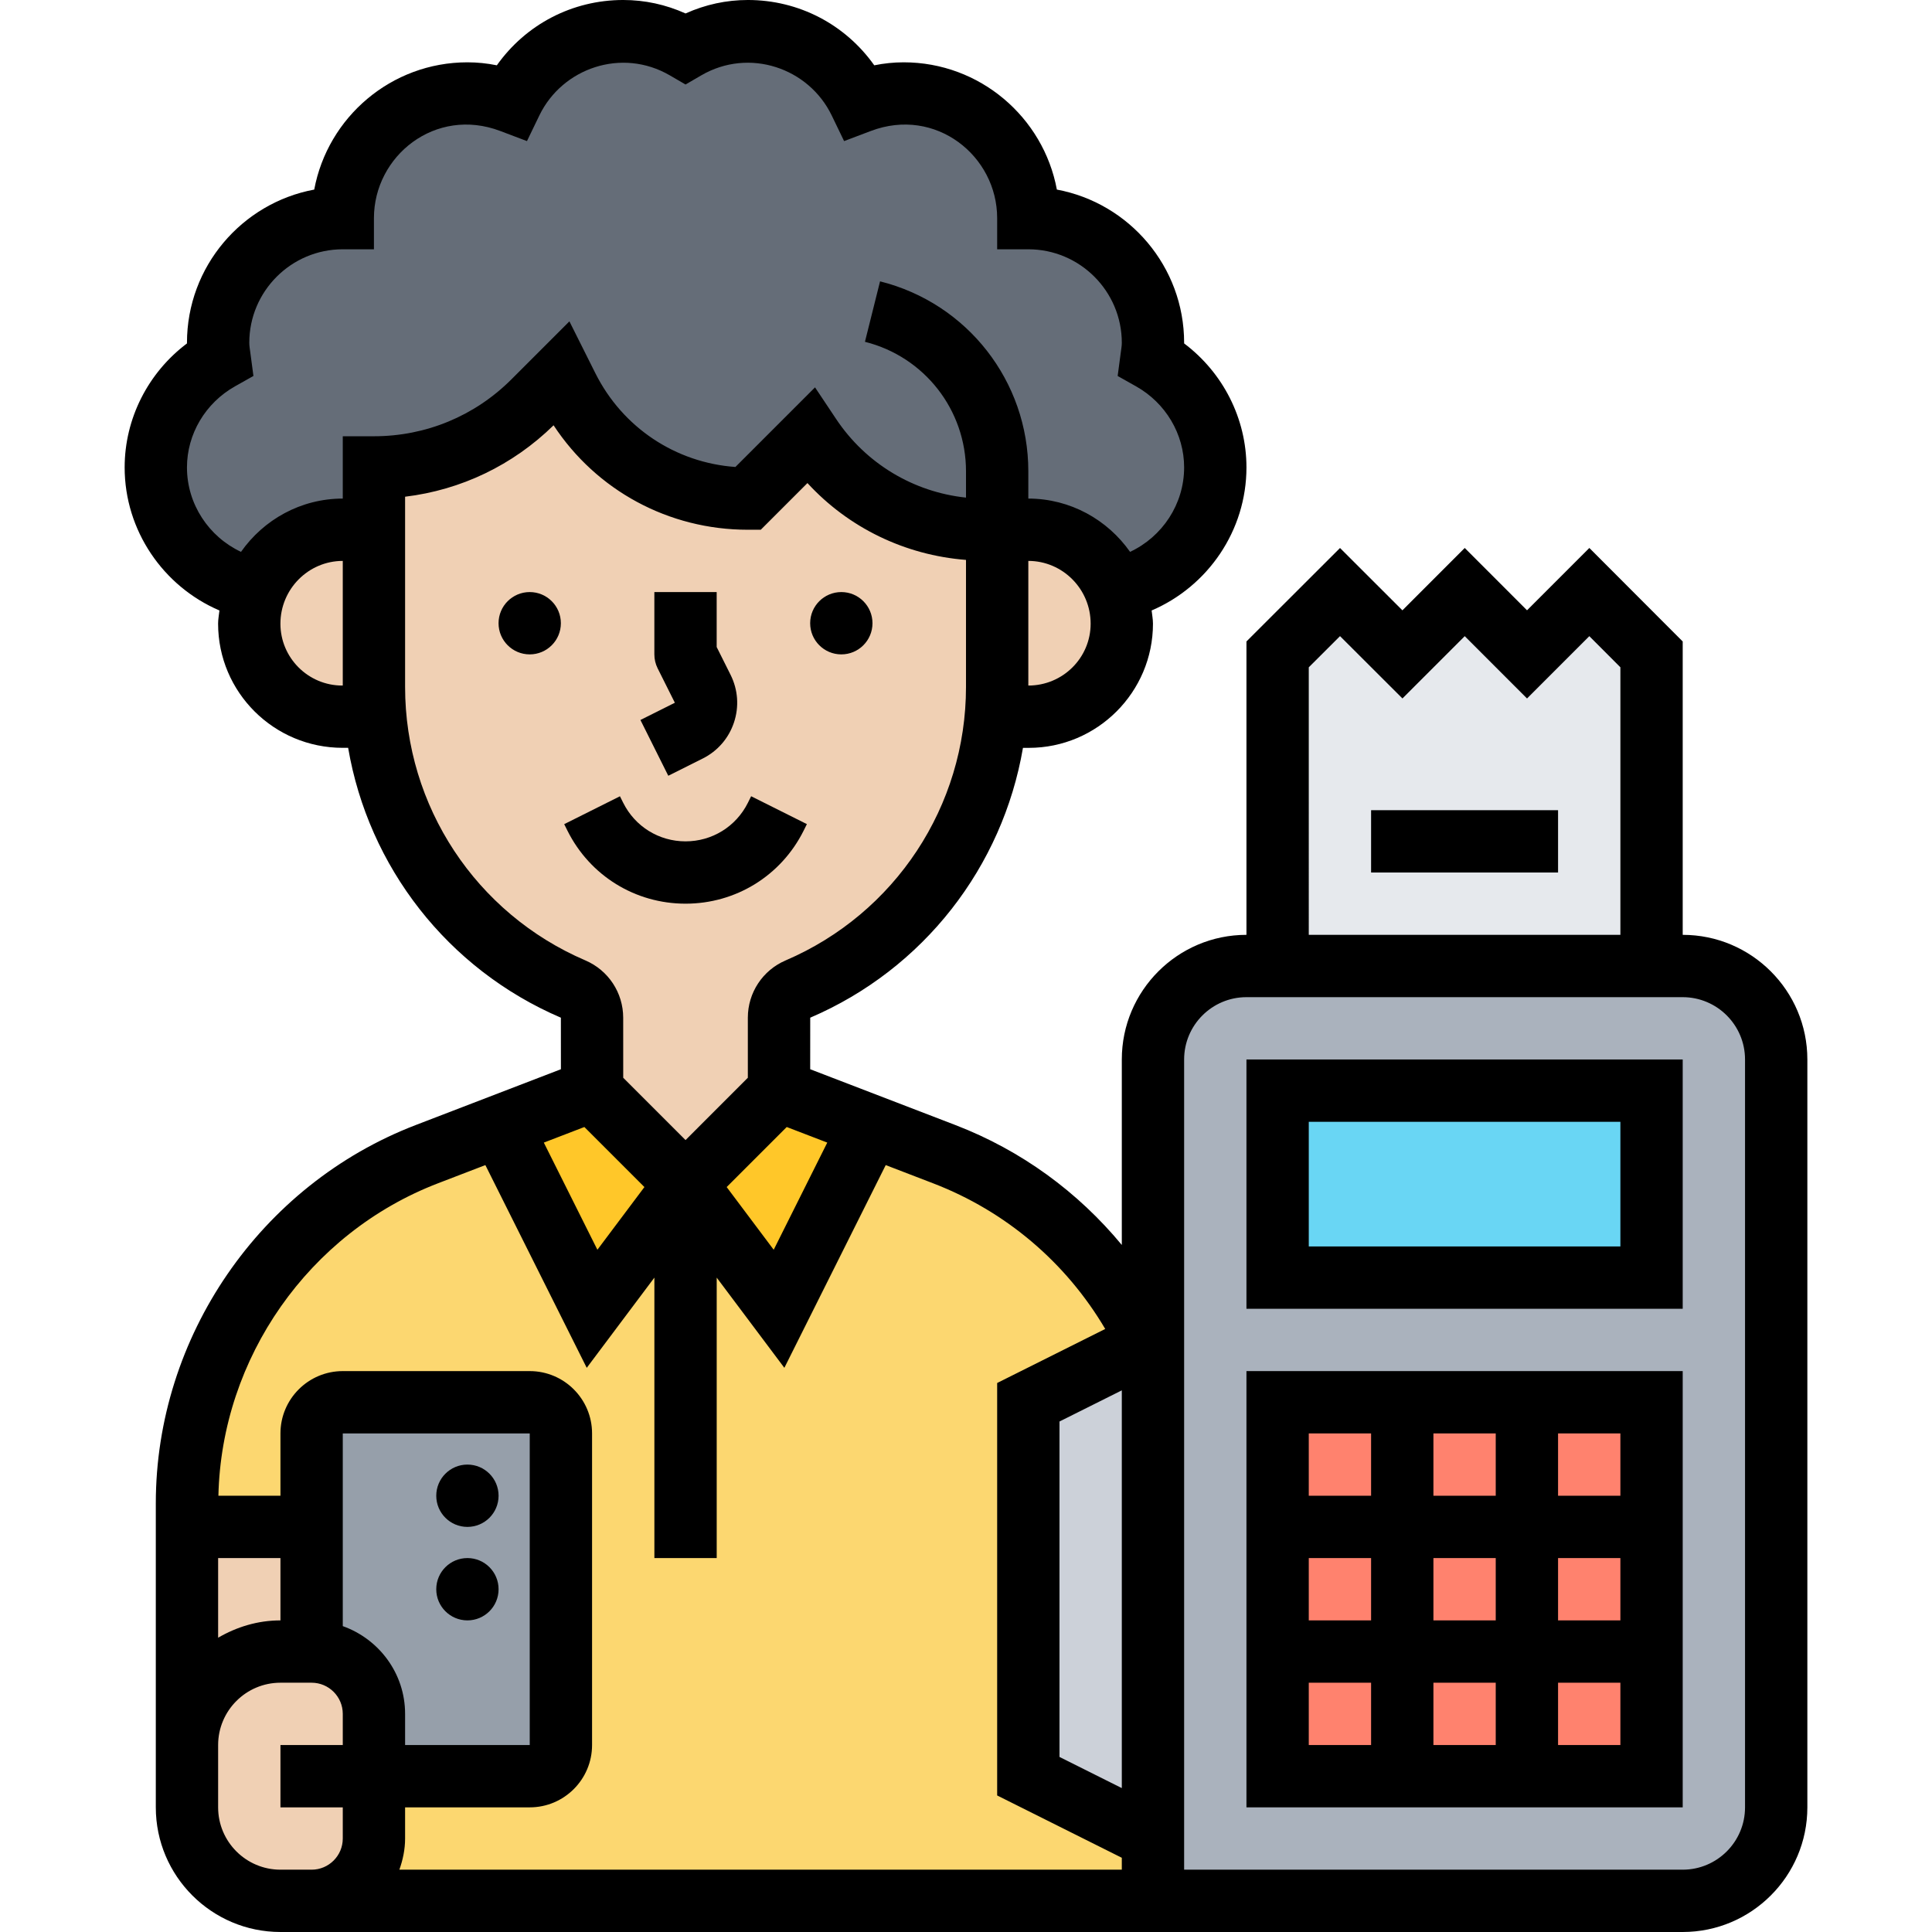
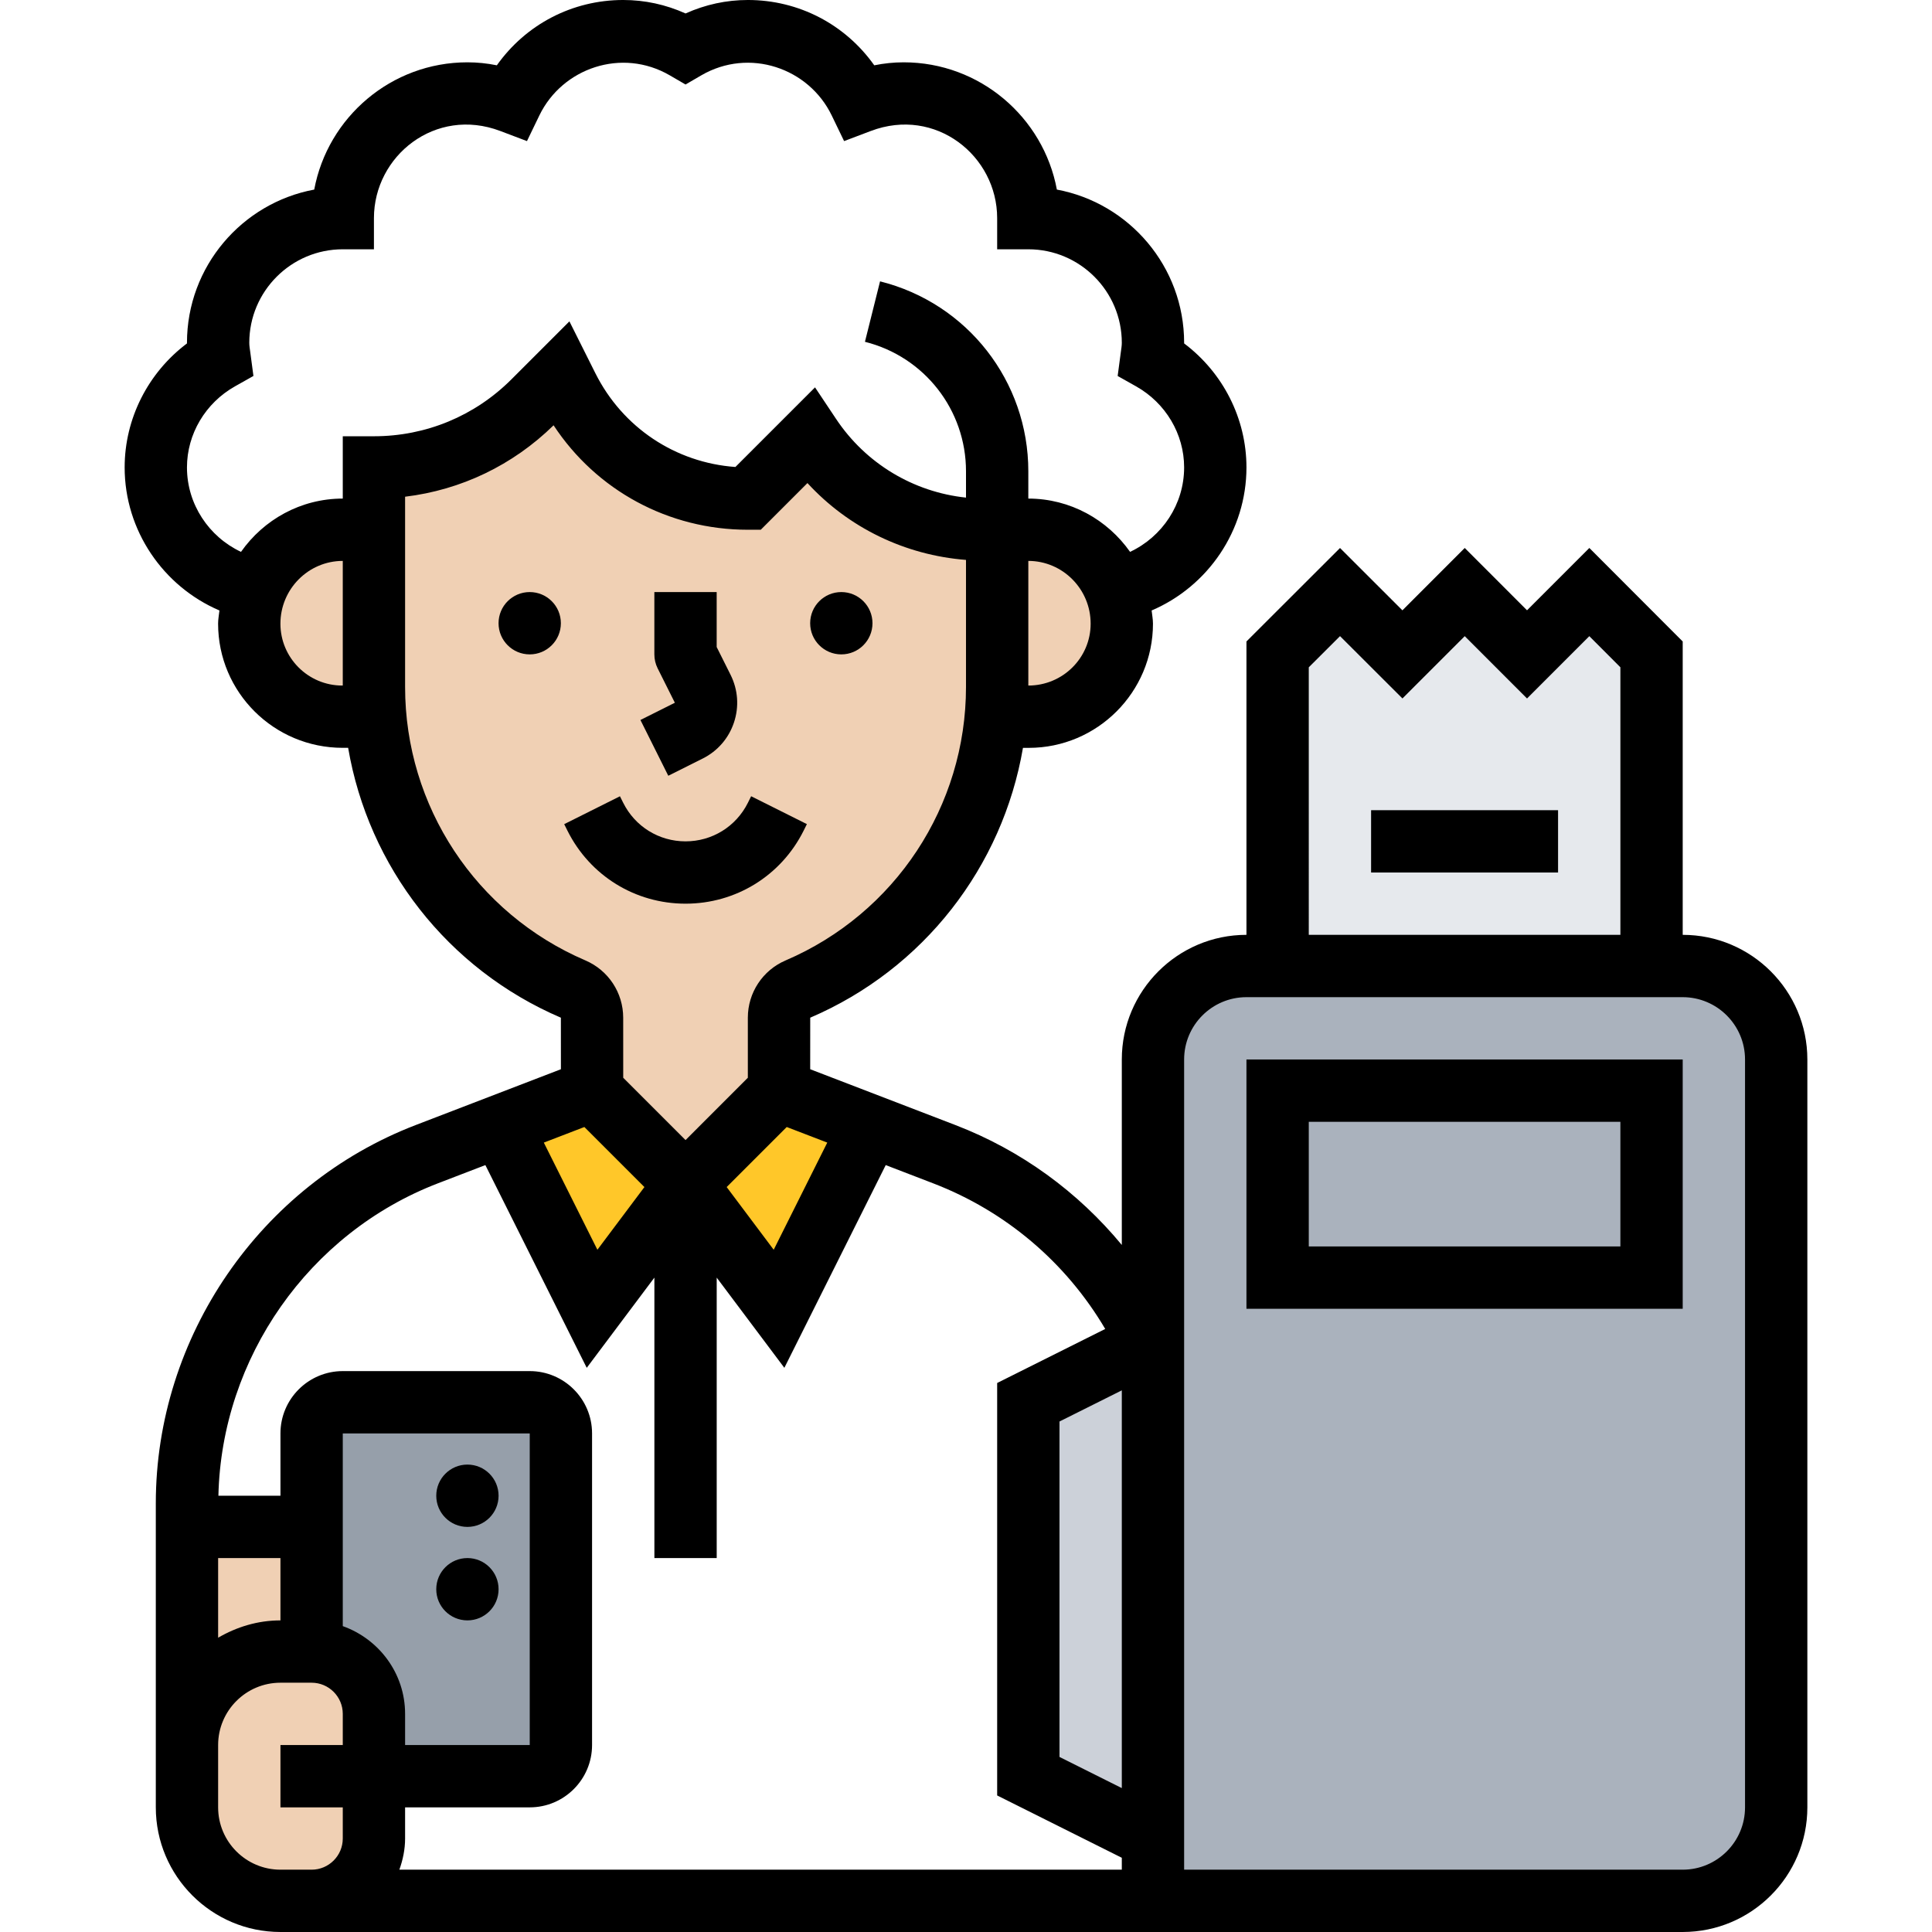
<svg xmlns="http://www.w3.org/2000/svg" id="Layer_5" enable-background="new 0 0 54 62" height="512" viewBox="0 0 54 62" width="512">
  <g>
    <g>
      <g>
-         <path d="m4.19 18.92c-1.82-.37-3.19-1.99-3.19-3.92 0-1.5.83-2.79 2.05-3.47-.02-.18-.05-.35-.05-.53 0-2.21 1.79-4 4-4 0-2.21 1.79-4 4-4 .5 0 .97.1 1.41.27.65-1.34 2-2.27 3.59-2.27.73 0 1.41.21 2 .55.59-.34 1.27-.55 2-.55 1.59 0 2.94.93 3.59 2.27.44-.17.91-.27 1.41-.27 2.21 0 4 1.79 4 4 2.21 0 4 1.79 4 4 0 .18-.03.35-.05.53 1.22.68 2.05 1.97 2.05 3.47 0 1.94-1.38 3.55-3.2 3.92h-.01c-.15-.4-.38-.75-.67-1.04-.54-.54-1.3-.88-2.12-.88h-1-.39c-1.13 0-2.22-.28-3.18-.8-.97-.52-1.81-1.26-2.43-2.2l-2 2c-2.45 0-4.69-1.39-5.79-3.58l-.21-.42-.88.88c-1.36 1.36-3.2 2.12-5.12 2.12v2h-1c-1.28 0-2.37.8-2.79 1.93z" fill="#656d78" />
-       </g>
+         </g>
      <g>
-         <path d="m18 38 3 4 2.94-5.87 2.37.91c2.93 1.13 5.23 3.32 6.52 6.04l-3.83 1.92v12l4 2v2h-27c1.1 0 2-.9 2-2v-2h5c.55 0 1-.45 1-1v-10c0-.55-.45-1-1-1h-6c-.55 0-1 .45-1 1v3h-4v-.76c0-4.96 3.06-9.42 7.69-11.2l2.37-.91 2.94 5.87z" fill="#fcd770" />
-       </g>
+         </g>
      <g>
        <path d="m23.94 36.13-2.94 5.87-3-4 3-3z" fill="#ffc729" />
      </g>
      <g>
        <path d="m18 38-3 4-2.94-5.87 2.94-1.13z" fill="#ffc729" />
      </g>
      <g>
        <path d="m33 43v16l-4-2v-12l3.83-1.92z" fill="#ccd1d9" />
      </g>
      <g>
        <path d="m53 34v24c0 1.66-1.34 3-3 3h-17v-2-16-9c0-1.66 1.34-3 3-3h1 12 1c1.66 0 3 1.34 3 3z" fill="#aab2bd" />
      </g>
      <g>
        <path d="m49 21v10h-12v-10l2-2 2.01 2 2-2 1.99 2 2-2z" fill="#e6e9ed" />
      </g>
      <g>
-         <path d="m37 45h12v12h-12z" fill="#ff826e" />
-       </g>
+         </g>
      <g>
-         <path d="m37 35h12v6h-12z" fill="#69d6f4" />
-       </g>
+         </g>
      <g>
        <path d="m14 46v10c0 .55-.45 1-1 1h-5v-2c0-1.1-.9-2-2-2v-4-3c0-.55.45-1 1-1h6c.55 0 1 .45 1 1z" fill="#969faa" />
      </g>
      <g>
        <path d="m5 53c-1.66 0-3 1.34-3 3v-7h4v4z" fill="#f0d0b4" />
      </g>
      <g>
        <path d="m8 57v2c0 1.1-.9 2-2 2h-1c-1.66 0-3-1.34-3-3v-1-1c0-1.66 1.34-3 3-3h1c1.1 0 2 .9 2 2z" fill="#f0d0b4" />
      </g>
      <g>
        <path d="m31.79 18.92.21 1.09c0 1.65-1.34 2.99-2.99 2.99h-.01-1.04-.01c.04-.32.05-.64.05-.96v-5.04h1c.82 0 1.58.34 2.12.88.29.29.52.64.67 1.04z" fill="#f0d0b4" />
      </g>
      <g>
        <path d="m28 17v5.04c0 .32-.01.64-.05.96-.15 1.76-.75 3.42-1.69 4.85-1.11 1.69-2.71 3.06-4.65 3.89-.37.16-.61.52-.61.92v2.34l-3 3-3-3v-2.34c0-.4-.24-.76-.61-.92-1.94-.83-3.54-2.2-4.65-3.89-.94-1.43-1.54-3.09-1.69-4.85-.04-.32-.05-.64-.05-.96v-5.04-2c1.92 0 3.76-.76 5.12-2.12l.88-.88.21.42c1.1 2.19 3.34 3.58 5.79 3.58l2-2c.62.94 1.46 1.68 2.43 2.2.96.52 2.05.8 3.18.8z" fill="#f0d0b4" />
      </g>
      <g>
        <path d="m8 22.04c0 .32.01.64.05.96h-.01-1.04-.02c-.82 0-1.56-.34-2.1-.88s-.88-1.28-.88-2.11c0-.38.07-.75.21-1.08.42-1.13 1.51-1.93 2.79-1.93h1z" fill="#f0d0b4" />
      </g>
    </g>
    <g>
      <circle cx="22.999" cy="20" r="1" />
      <circle cx="12.999" cy="20" r="1" />
      <path d="m17.446 24.895 1.105-.553c.478-.239.834-.65 1.003-1.157s.13-1.049-.108-1.527l-.447-.894v-1.764h-2v2c0 .155.036.309.105.447l.553 1.105-1.105.553z" />
      <circle cx="11" cy="48" r="1" />
      <circle cx="11" cy="51" r="1" />
      <path d="m18 29c1.615 0 3.067-.897 3.789-2.342l.105-.211-1.789-.895-.105.212c-.381.762-1.147 1.236-2 1.236s-1.619-.474-2-1.236l-.105-.211-1.789.895.105.211c.722 1.444 2.174 2.341 3.789 2.341z" />
      <path d="m36 42h14v-8h-14zm2-6h10v4h-10z" />
-       <path d="m36 58h14v-14h-14zm2-4h2v2h-2zm6-4v2h-2v-2zm-2-2v-2h2v2zm4 2h2v2h-2zm-2 4v2h-2v-2zm-4-2h-2v-2h2zm6 4v-2h2v2zm2-8h-2v-2h2zm-8-2v2h-2v-2z" />
      <path d="m40 26h6v2h-6z" />
      <path d="m50 30v-9.414l-2.996-3.001-2 2-1.999-2-2 2.001-2.002-2-3.003 2.999v9.415c-2.206 0-4 1.794-4 4v5.952c-1.409-1.703-3.227-3.034-5.333-3.845l-4.667-1.794.001-1.654c3.642-1.561 6.173-4.844 6.827-8.659h.186c2.198 0 3.986-1.788 3.986-3.985 0-.145-.028-.283-.043-.424 1.807-.773 3.043-2.564 3.043-4.591 0-1.568-.752-3.04-2-3.979 0-.007 0-.014 0-.021 0-2.444-1.763-4.484-4.084-4.916-.432-2.321-2.472-4.084-4.916-4.084-.313 0-.629.032-.944.096-.929-1.31-2.418-2.096-4.056-2.096-.69 0-1.361.145-2 .432-.639-.287-1.31-.432-2-.432-1.638 0-3.127.786-4.056 2.096-.315-.064-.631-.096-.944-.096-2.444 0-4.484 1.763-4.916 4.084-2.321.432-4.084 2.472-4.084 4.916v.021c-1.248.939-2 2.411-2 3.979 0 2.024 1.236 3.818 3.042 4.591-.015.141-.043.278-.043.423 0 2.198 1.788 3.985 4 3.985h.173c.653 3.816 3.185 7.099 6.827 8.66l.001 1.654-4.667 1.794c-4.984 1.918-8.333 6.794-8.333 12.134v7.759 1 1c0 2.206 1.794 4 4 4h1 44c2.206 0 4-1.794 4-4v-24c0-2.206-1.794-4-4-4zm-12-8.585 1.003-1.001 2.003 2 1.999-1.999 1.999 2 1.999-2 .997.999v8.586h-10zm-6 23.203v12.764l-2-1v-10.764zm-9.452-7.951-1.719 3.439-1.509-2.012 1.927-1.927zm6.452-14.667v-4c1.103.001 2 .904 2 2.014 0 1.095-.891 1.986-2 1.986zm-27-7c0-1.07.591-2.067 1.543-2.603l.59-.332-.103-.775c-.013-.095-.03-.191-.03-.29 0-1.654 1.346-3 3-3h1v-1c0-1.997 1.972-3.585 4.055-2.796l.856.324.398-.824c.736-1.521 2.646-2.182 4.187-1.285l.504.293.503-.293c1.542-.897 3.452-.237 4.187 1.285l.398.824.856-.324c2.082-.789 4.056.799 4.056 2.796v1h1c1.654 0 3 1.346 3 3 0 .099-.017.195-.03.29l-.103.776.59.332c.952.535 1.543 1.532 1.543 2.602 0 1.182-.702 2.226-1.735 2.71-.725-1.03-1.915-1.709-3.265-1.71v-.877c0-2.887-1.957-5.393-4.758-6.094l-.485 1.94c1.91.479 3.243 2.187 3.243 4.155v.845c-1.687-.178-3.215-1.093-4.168-2.523l-.677-1.015-2.555 2.555c-1.923-.138-3.622-1.265-4.495-3.011l-.832-1.662-1.859 1.859c-1.179 1.179-2.747 1.828-4.414 1.828h-1v2c-1.35 0-2.541.679-3.266 1.71-1.032-.485-1.734-1.53-1.734-2.71zm4.984 7c-1.095 0-1.985-.891-1.985-1.985 0-1.11.897-2.014 2.001-2.015v4zm2.016.045v-6.105c1.794-.216 3.456-1.01 4.765-2.292 1.373 2.088 3.689 3.352 6.235 3.352h.414l1.498-1.498c1.317 1.434 3.131 2.313 5.088 2.466v4.075c0 3.825-2.271 7.271-5.789 8.778-.737.316-1.212 1.037-1.212 1.838v1.927l-1.999 2-2-2-.001-1.927c0-.801-.476-1.522-1.212-1.838-3.516-1.507-5.787-4.951-5.787-8.776zm5.753 14.122 1.927 1.927-1.509 2.012-1.719-3.439zm-7.753 16.017v-6.184h6v10h-4v-1c0-1.302-.839-2.402-2-2.816zm-2-.184c-.732 0-1.409.212-2 .556v-2.556h2zm0 8c-1.103 0-2-.897-2-2v-1-1c0-1.103.897-2 2-2h1c.551 0 1 .448 1 1v1h-2v2h2v1c0 .552-.449 1-1 1zm3.816 0c.112-.314.184-.648.184-1v-1h4c1.103 0 2-.897 2-2v-10c0-1.103-.897-2-2-2h-6c-1.103 0-2 .897-2 2v2h-1.991c.099-4.422 2.9-8.431 7.042-10.025l1.525-.586 3.253 6.506 2.171-2.895v9h2v-9l2.171 2.895 3.253-6.506 1.524.586c2.334.898 4.262 2.541 5.52 4.673l-3.468 1.734v13.236l4 2v.382zm43.184-2c0 1.103-.897 2-2 2h-16v-26c0-1.103.897-2 2-2h14c1.103 0 2 .897 2 2z" />
    </g>
  </g>
</svg>